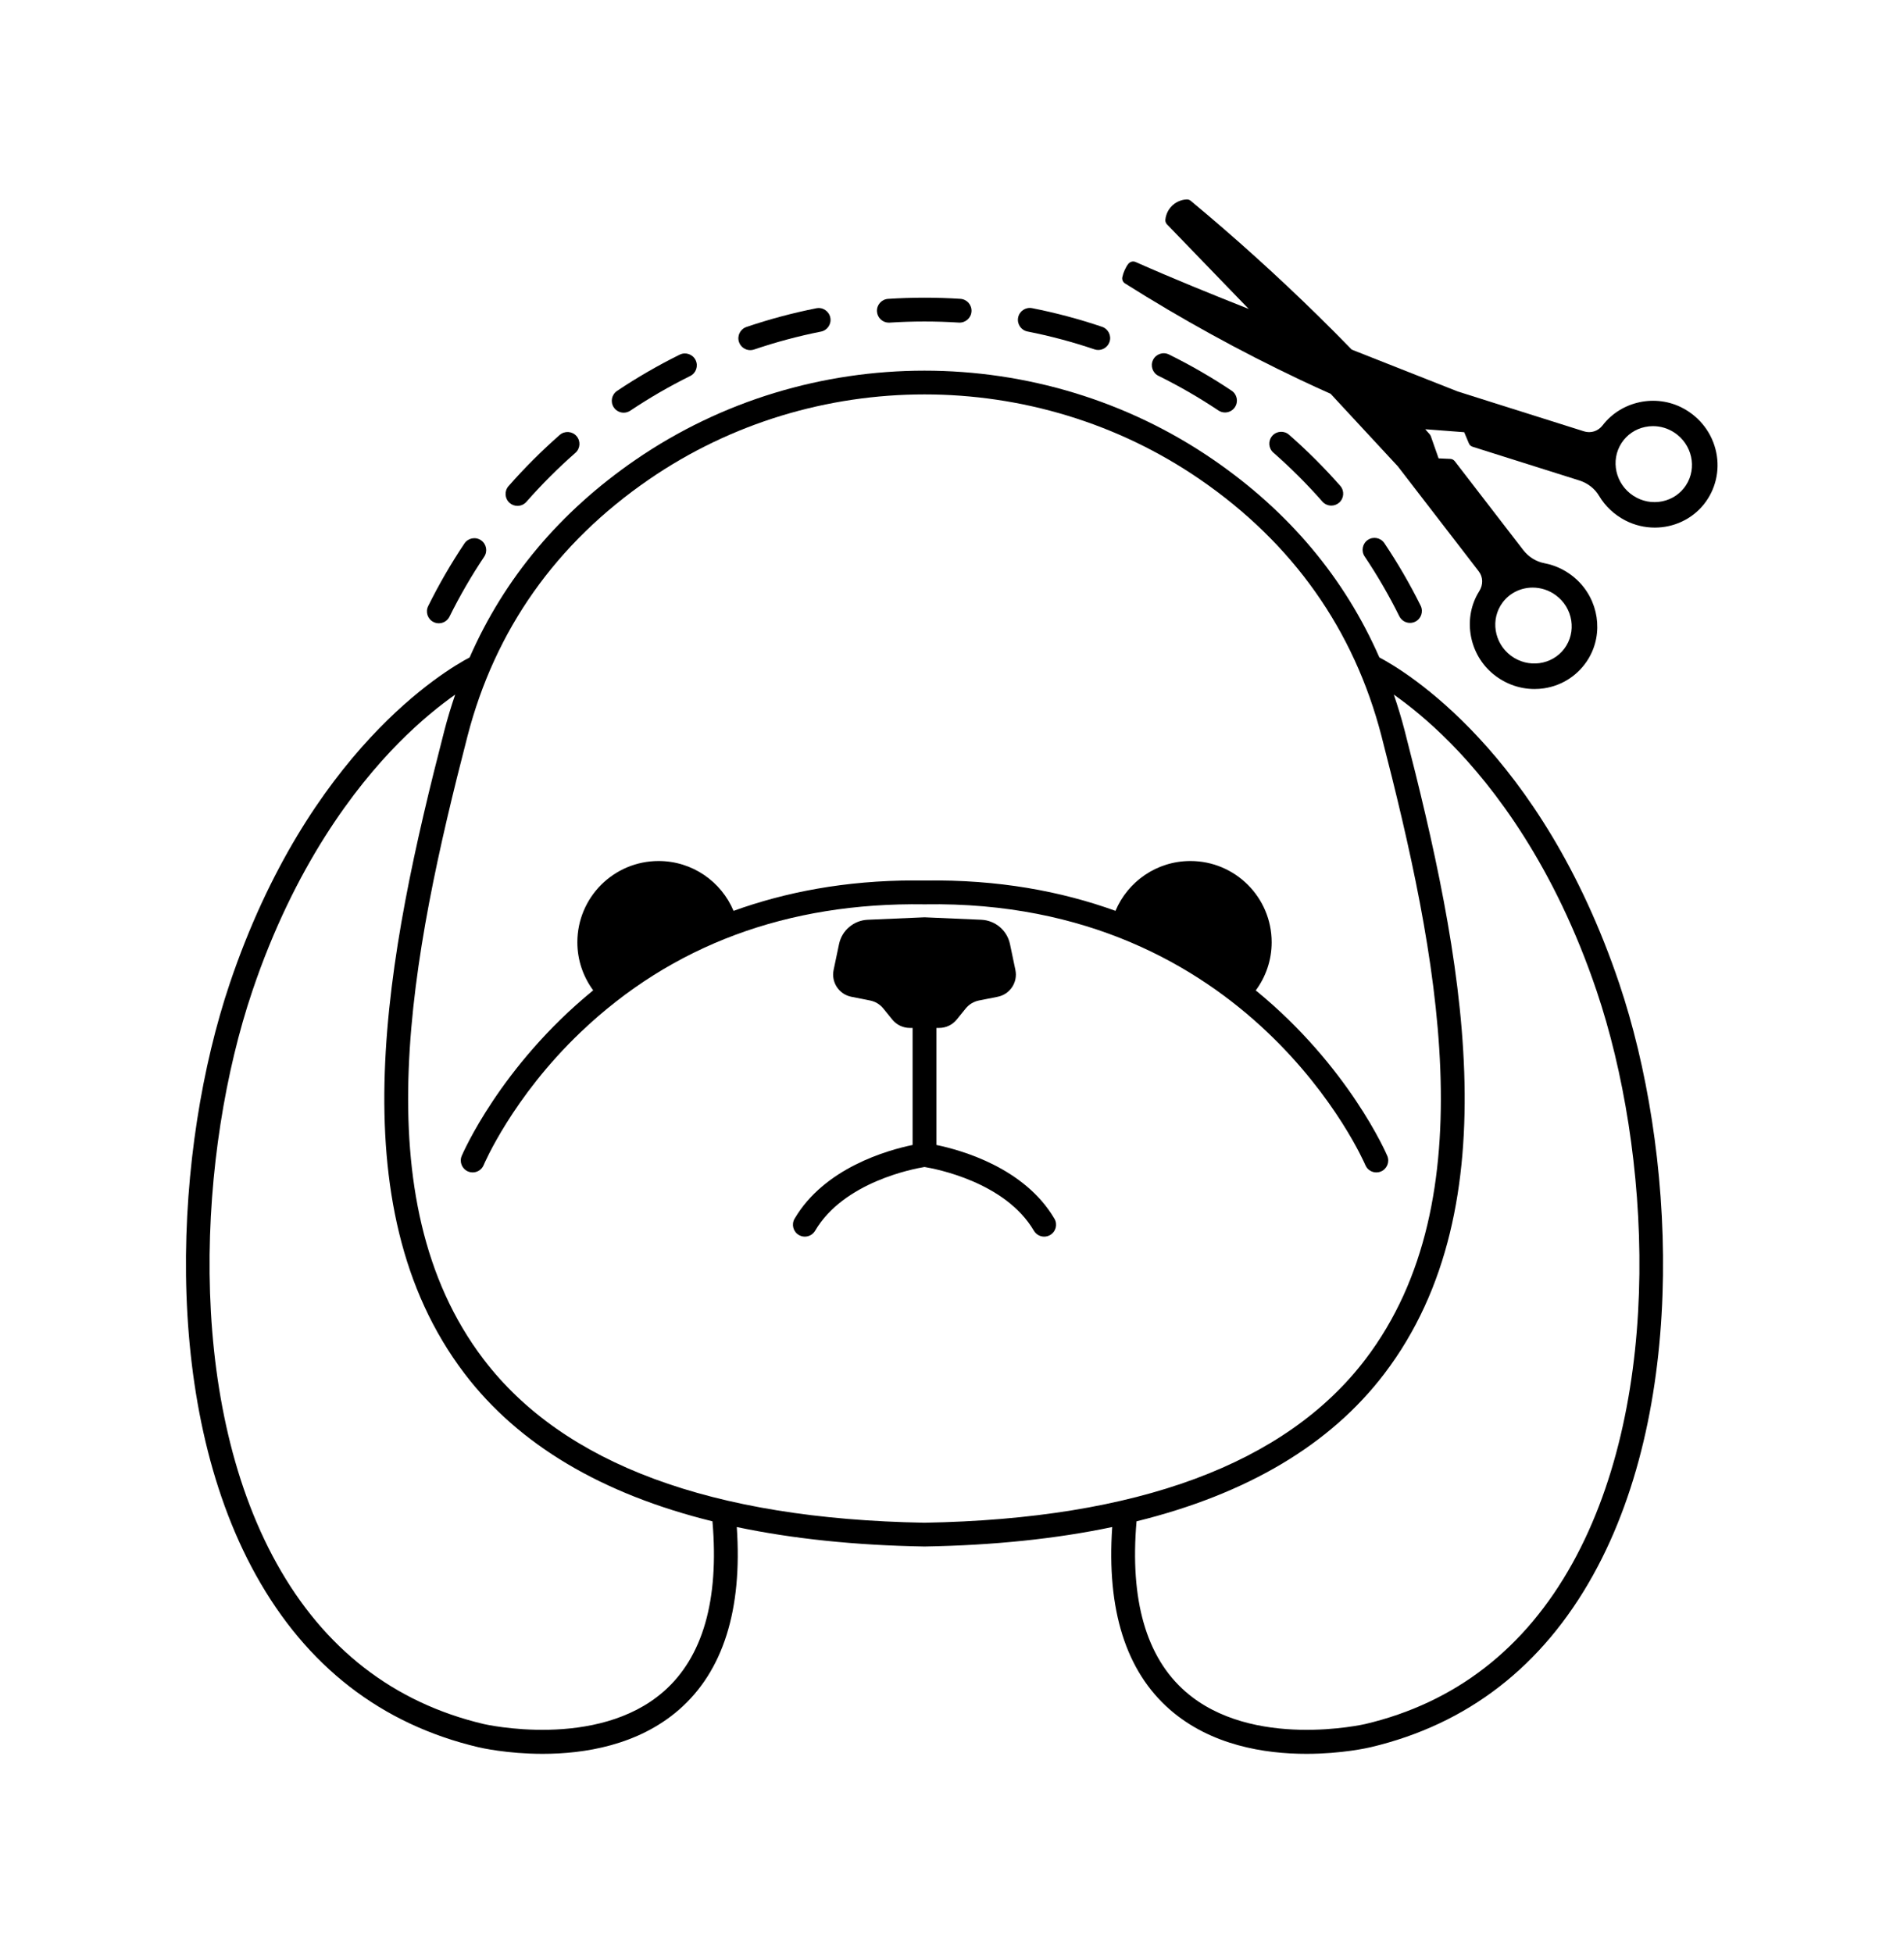
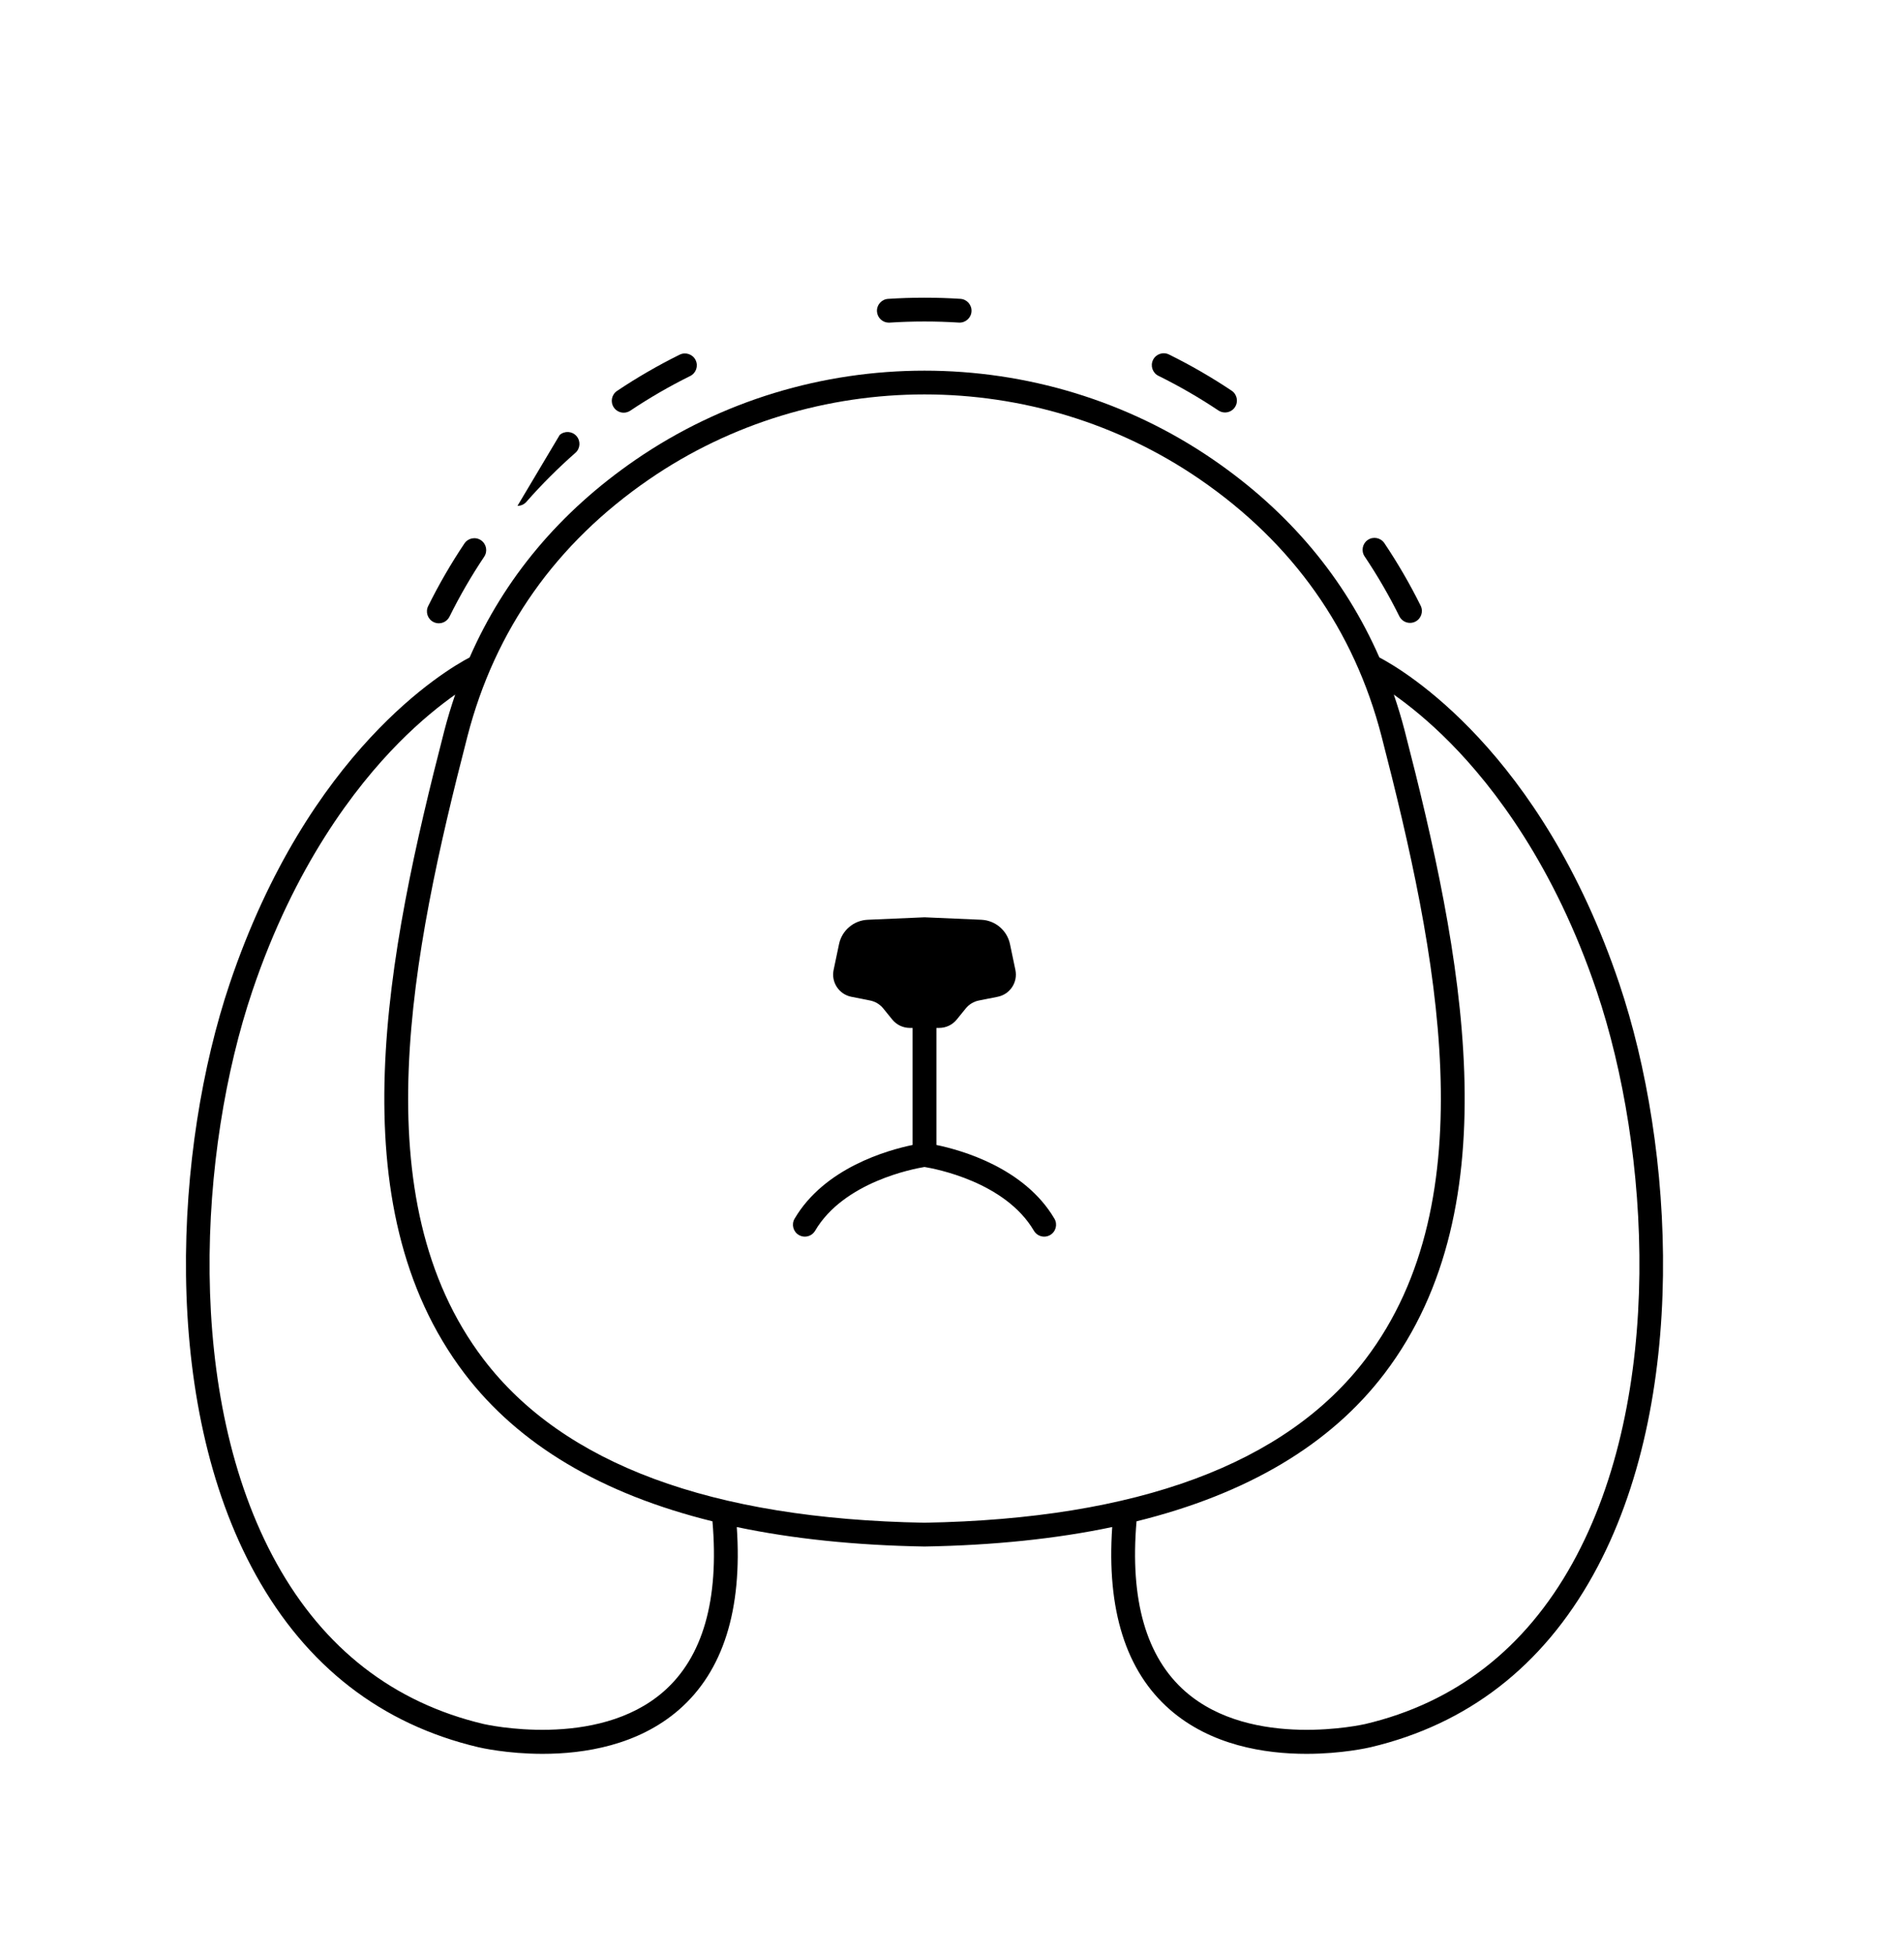
<svg xmlns="http://www.w3.org/2000/svg" viewBox="0 0 302.363 310.068" height="310.068" width="302.363" xml:space="preserve" id="svg2">
  <defs id="defs6">
    <clipPath id="clipPath18" clipPathUnits="userSpaceOnUse">
      <path id="path16" d="M 0,232.551 H 226.772 V 0 H 0 Z" />
    </clipPath>
  </defs>
  <g transform="matrix(1.333,0,0,-1.333,0,310.068)" id="g10">
    <g id="g12">
      <g clip-path="url(#clipPath18)" id="g14">
        <g transform="translate(186.369,155.353)" id="g20">
-           <path id="path22" style="fill:#000000;fill-opacity:1;fill-rule:nonzero;stroke:none" d="m 0,0 c -1.478,-1.982 -4.331,-2.365 -6.361,-0.854 -2.029,1.513 -2.478,4.357 -1,6.34 0.869,1.165 2.213,1.778 3.586,1.778 0.962,0 1.939,-0.301 2.775,-0.925 C -0.015,5.605 0.631,4.541 0.818,3.34 1.005,2.145 0.714,0.958 0,0 M 14.489,19.456 C 13.846,18.468 12.85,17.79 11.686,17.545 10.481,17.291 9.246,17.528 8.204,18.21 6.085,19.597 5.46,22.413 6.81,24.486 c 0.642,0.987 1.638,1.666 2.802,1.91 0.315,0.067 0.632,0.1 0.948,0.1 0.89,0 1.766,-0.261 2.535,-0.765 2.119,-1.386 2.744,-4.201 1.394,-6.275 m -34.331,2.252 9.636,-12.501 c 0.525,-0.681 0.56,-1.598 0.05,-2.395 -1.905,-3.039 -1.301,-7.172 1.406,-9.615 1.451,-1.308 3.297,-2.015 5.194,-2.015 0.377,0 0.757,0.028 1.135,0.085 2.219,0.332 4.15,1.624 5.3,3.544 1.816,3.031 1.21,6.998 -1.439,9.431 -1.081,0.992 -2.401,1.658 -3.817,1.925 -0.994,0.188 -1.894,0.75 -2.536,1.583 l -8.146,10.569 c -0.128,0.165 -0.321,0.266 -0.53,0.275 l -1.396,0.063 -0.925,2.634 c -0.029,0.084 -0.075,0.163 -0.134,0.23 -0.175,0.2 -0.358,0.404 -0.534,0.606 l 4.643,-0.354 0.558,-1.331 c 0.08,-0.192 0.241,-0.339 0.44,-0.402 L 1.778,20.026 c 1.005,-0.318 1.842,-0.97 2.358,-1.839 0.739,-1.24 1.819,-2.251 3.122,-2.924 1.117,-0.576 2.322,-0.853 3.513,-0.853 2.217,0 4.384,0.962 5.828,2.751 1.402,1.743 1.947,4.005 1.493,6.205 -0.467,2.262 -1.921,4.187 -3.99,5.28 C 10.881,30.35 6.795,29.493 4.559,26.597 4.03,25.9 3.159,25.616 2.34,25.875 l -15.042,4.747 -12.63,4.988 c -1.273,1.31 -2.596,2.64 -3.937,3.957 -4.851,4.766 -9.981,9.398 -15.248,13.772 -0.136,0.113 -0.31,0.167 -0.488,0.162 -0.292,-0.014 -1.039,-0.112 -1.68,-0.704 -0.714,-0.653 -0.832,-1.481 -0.852,-1.719 -0.016,-0.203 0.056,-0.403 0.197,-0.549 l 9.735,-10.077 c -4.335,1.72 -9.036,3.627 -13.483,5.596 -0.194,0.086 -0.417,0.081 -0.607,-0.016 -0.167,-0.084 -0.357,-0.227 -0.69,-0.951 -0.125,-0.27 -0.218,-0.554 -0.278,-0.843 -0.059,-0.289 0.066,-0.584 0.316,-0.742 6.715,-4.241 13.752,-8.112 20.915,-11.503 1.206,-0.57 2.402,-1.12 3.583,-1.647 z" />
-         </g>
+           </g>
        <g transform="translate(61.648,172.352)" id="g24">
-           <path id="path26" style="fill:#000000;fill-opacity:1;fill-rule:nonzero;stroke:none" d="m 0,0 c 0.394,0 0.785,0.163 1.065,0.482 1.808,2.059 3.771,4.021 5.835,5.833 0.589,0.516 0.647,1.412 0.13,2 -0.515,0.588 -1.412,0.646 -2,0.13 C 2.875,6.553 0.824,4.503 -1.064,2.353 -1.581,1.765 -1.523,0.869 -0.935,0.353 -0.666,0.116 -0.332,0 0,0" />
+           <path id="path26" style="fill:#000000;fill-opacity:1;fill-rule:nonzero;stroke:none" d="m 0,0 c 0.394,0 0.785,0.163 1.065,0.482 1.808,2.059 3.771,4.021 5.835,5.833 0.589,0.516 0.647,1.412 0.13,2 -0.515,0.588 -1.412,0.646 -2,0.13 " />
        </g>
        <g transform="translate(51.65,158.512)" id="g28">
          <path id="path30" style="fill:#000000;fill-opacity:1;fill-rule:nonzero;stroke:none" d="m 0,0 c 0.202,-0.1 0.416,-0.147 0.627,-0.147 0.522,0 1.025,0.29 1.272,0.789 1.215,2.457 2.606,4.859 4.134,7.14 C 6.469,8.432 6.295,9.313 5.645,9.748 4.994,10.186 4.113,10.01 3.679,9.36 2.082,6.977 0.628,4.466 -0.642,1.899 -0.989,1.197 -0.702,0.347 0,0" />
        </g>
        <g transform="translate(157.538,172.865)" id="g32">
-           <path id="path34" style="fill:#000000;fill-opacity:1;fill-rule:nonzero;stroke:none" d="m 0,0 c 0.28,-0.318 0.671,-0.481 1.065,-0.481 0.332,0 0.666,0.116 0.935,0.353 0.588,0.517 0.646,1.412 0.129,2 -1.893,2.152 -3.945,4.2 -6.099,6.088 -0.589,0.516 -1.484,0.457 -2,-0.132 -0.516,-0.589 -0.457,-1.484 0.132,-2 C -3.776,4.021 -1.812,2.06 0,0" />
-         </g>
+           </g>
        <g transform="translate(74.302,183.451)" id="g36">
          <path id="path38" style="fill:#000000;fill-opacity:1;fill-rule:nonzero;stroke:none" d="M 0,0 C 0.271,0 0.545,0.078 0.787,0.24 3.066,1.765 5.468,3.154 7.924,4.369 8.625,4.715 8.914,5.565 8.566,6.267 8.219,6.969 7.369,7.256 6.668,6.91 4.102,5.641 1.592,4.189 -0.79,2.595 -1.44,2.16 -1.615,1.28 -1.179,0.629 -0.906,0.221 -0.458,0 0,0" />
        </g>
        <g transform="translate(167.978,158.412)" id="g40">
          <path id="path42" style="fill:#000000;fill-opacity:1;fill-rule:nonzero;stroke:none" d="m 0,0 c 0.211,0 0.426,0.047 0.628,0.147 0.702,0.348 0.989,1.199 0.641,1.9 -1.271,2.564 -2.725,5.071 -4.323,7.452 -0.437,0.649 -1.318,0.824 -1.967,0.387 C -5.671,9.45 -5.844,8.569 -5.408,7.919 -3.879,5.641 -2.487,3.241 -1.271,0.788 -1.023,0.289 -0.521,0 0,0" />
        </g>
        <g transform="translate(145.154,183.715)" id="g44">
          <path id="path46" style="fill:#000000;fill-opacity:1;fill-rule:nonzero;stroke:none" d="m 0,0 c 0.242,-0.162 0.516,-0.239 0.786,-0.239 0.458,0 0.907,0.221 1.18,0.63 0.435,0.651 0.26,1.53 -0.391,1.965 C -0.81,3.951 -3.322,5.401 -5.891,6.668 -6.592,7.015 -7.443,6.727 -7.789,6.024 -8.135,5.322 -7.847,4.473 -7.145,4.126 -4.687,2.914 -2.283,1.525 0,0" />
        </g>
        <g transform="translate(122.41,193.121)" id="g48">
-           <path id="path50" style="fill:#000000;fill-opacity:1;fill-rule:nonzero;stroke:none" d="m 0,0 c 2.696,-0.531 5.379,-1.247 7.974,-2.125 0.151,-0.052 0.304,-0.076 0.455,-0.076 0.591,0 1.142,0.372 1.342,0.963 C 10.022,-0.497 9.625,0.308 8.883,0.559 6.17,1.478 3.366,2.226 0.548,2.781 -0.218,2.931 -0.965,2.433 -1.117,1.665 -1.268,0.896 -0.768,0.151 0,0" />
-         </g>
+           </g>
        <g transform="translate(89.381,190.901)" id="g52">
-           <path id="path54" style="fill:#000000;fill-opacity:1;fill-rule:nonzero;stroke:none" d="M 0,0 C 0.151,0 0.305,0.024 0.456,0.075 3.051,0.957 5.731,1.674 8.422,2.208 9.19,2.359 9.689,3.105 9.537,3.873 9.384,4.641 8.635,5.145 7.871,4.988 5.059,4.431 2.257,3.681 -0.456,2.759 -1.197,2.508 -1.594,1.703 -1.342,0.962 -1.142,0.372 -0.59,0 0,0" />
-         </g>
+           </g>
        <g transform="translate(105.888,194.176)" id="g56">
          <path id="path58" style="fill:#000000;fill-opacity:1;fill-rule:nonzero;stroke:none" d="M 0,0 C 0.031,0 0.062,0.001 0.093,0.003 2.822,0.181 5.613,0.181 8.344,0.007 9.12,-0.041 9.799,0.55 9.849,1.332 9.898,2.113 9.306,2.787 8.524,2.836 5.673,3.019 2.758,3.017 -0.09,2.832 -0.872,2.781 -1.464,2.106 -1.413,1.326 -1.364,0.576 -0.741,0 0,0" />
        </g>
        <g transform="translate(187.321,46.382)" id="g60">
          <path id="path62" style="fill:#000000;fill-opacity:1;fill-rule:nonzero;stroke:none" d="m 0,0 c -5.64,-10.16 -13.943,-16.599 -24.678,-19.136 -0.134,-0.031 -13.489,-3.072 -21.42,3.868 -4.679,4.093 -6.632,10.918 -5.824,20.279 13.191,3.256 23.093,9.13 29.536,17.6 15.285,20.092 9.253,50.079 2.399,76.611 -0.376,1.454 -0.811,2.872 -1.285,4.266 1.784,-1.257 4.14,-3.131 6.751,-5.774 C -9.354,92.481 -2.137,83.105 2.903,68.153 9.259,49.297 11.062,19.926 0,0 m -77.183,4.845 c -25.367,0.444 -43.044,6.998 -52.54,19.482 -14.517,19.082 -8.598,48.298 -1.911,74.186 3.279,12.692 10.554,22.988 21.625,30.602 9.817,6.753 21.322,10.13 32.826,10.13 11.505,0 23.01,-3.377 32.828,-10.13 11.069,-7.614 18.345,-17.91 21.624,-30.602 6.687,-25.888 12.606,-55.104 -1.911,-74.186 C -34.138,11.843 -51.815,5.289 -77.183,4.845 m -31.084,-20.113 c -7.932,-6.939 -21.287,-3.899 -21.42,-3.868 -10.734,2.537 -19.037,8.976 -24.678,19.136 -11.062,19.926 -9.26,49.297 -2.903,68.153 5.039,14.952 12.257,24.328 17.425,29.561 2.61,2.643 4.966,4.516 6.75,5.774 -0.475,-1.394 -0.909,-2.812 -1.285,-4.266 -6.854,-26.532 -12.886,-56.52 2.399,-76.612 6.443,-8.469 16.345,-14.343 29.536,-17.599 0.808,-9.361 -1.145,-16.186 -5.824,-20.279 m 85.273,123.185 c -4.137,9.442 -10.747,17.338 -19.755,23.534 -20.596,14.166 -48.271,14.165 -68.867,0 -9.008,-6.196 -15.618,-14.092 -19.755,-23.534 -2.874,-1.509 -19.237,-11.131 -28.584,-38.858 -6.548,-19.429 -8.368,-49.757 3.112,-70.435 6.044,-10.887 14.961,-17.79 26.503,-20.518 0.278,-0.066 3.442,-0.792 7.658,-0.792 4.962,0 11.382,1.005 16.27,5.274 5.243,4.578 7.545,11.892 6.866,21.743 6.667,-1.402 14.119,-2.178 22.339,-2.32 l 0.024,-0.001 0.025,0.001 c 8.22,0.142 15.672,0.918 22.339,2.32 -0.679,-9.851 1.624,-17.165 6.866,-21.743 4.889,-4.269 11.308,-5.274 16.27,-5.274 4.216,0 7.38,0.726 7.657,0.791 11.544,2.729 20.461,9.632 26.505,20.52 11.479,20.678 9.659,51.006 3.11,70.434 -9.347,27.729 -25.711,37.351 -28.583,38.858" />
        </g>
        <g transform="translate(163.968,92.954)" id="g64">
-           <path id="path66" style="fill:#000000;fill-opacity:1;fill-rule:nonzero;stroke:none" d="m 0,0 c 0.181,0 0.365,0.035 0.542,0.108 0.723,0.3 1.066,1.128 0.767,1.85 -0.077,0.188 -4.575,10.658 -15.673,19.722 1.184,1.606 1.893,3.585 1.893,5.733 0,5.346 -4.334,9.68 -9.68,9.68 -4.018,0 -7.462,-2.449 -8.926,-5.935 -6.433,2.322 -13.962,3.748 -22.724,3.61 -0.002,0 -0.003,0 -0.004,0 -0.411,0.007 -0.818,0.01 -1.224,0.01 -8.268,0 -15.404,-1.408 -21.549,-3.623 -1.463,3.488 -4.909,5.938 -8.928,5.938 -5.346,0 -9.68,-4.334 -9.68,-9.68 0,-2.145 0.706,-4.12 1.887,-5.724 -11.102,-9.066 -15.589,-19.543 -15.667,-19.731 -0.299,-0.722 0.045,-1.55 0.767,-1.85 0.178,-0.073 0.361,-0.108 0.542,-0.108 0.556,0 1.083,0.329 1.31,0.874 0.033,0.08 3.404,8.051 11.544,15.821 10.874,10.381 24.655,15.483 40.951,15.239 0.008,0 0.016,0 0.024,0 0.003,0 0.007,10e-4 0.01,10e-4 0.004,0 0.008,-10e-4 0.013,-10e-4 C -14.994,32.582 -1.442,1.191 -1.31,0.874 -1.083,0.329 -0.556,0 0,0" />
-         </g>
+           </g>
        <g transform="translate(111.559,96.223)" id="g68">
          <path id="path70" style="fill:#000000;fill-opacity:1;fill-rule:nonzero;stroke:none" d="m 0,0 v 13.943 h 0.328 c 0.813,0 1.582,0.367 2.093,0.998 l 1.072,1.322 c 0.397,0.489 0.951,0.823 1.569,0.946 l 2.234,0.444 c 1.471,0.292 2.42,1.728 2.112,3.196 l -0.645,3.079 c -0.343,1.633 -1.75,2.827 -3.417,2.899 l -6.764,0.293 v 0 H -1.42 -1.422 v 0 l -6.763,-0.293 c -1.668,-0.072 -3.075,-1.266 -3.417,-2.899 l -0.646,-3.079 c -0.308,-1.468 0.642,-2.904 2.112,-3.196 l 2.235,-0.444 c 0.617,-0.123 1.172,-0.457 1.568,-0.946 l 1.072,-1.322 c 0.512,-0.631 1.281,-0.998 2.093,-0.998 h 0.329 V 0 c -2.978,-0.614 -10.498,-2.72 -14.058,-8.783 -0.397,-0.675 -0.171,-1.544 0.504,-1.94 0.226,-0.132 0.473,-0.195 0.716,-0.195 0.487,0 0.96,0.25 1.224,0.699 3.416,5.817 11.728,7.384 13.033,7.597 1.306,-0.213 9.617,-1.78 13.034,-7.597 0.264,-0.449 0.737,-0.699 1.223,-0.699 0.244,0 0.491,0.063 0.717,0.195 0.675,0.396 0.901,1.265 0.504,1.94 C 10.497,-2.72 2.977,-0.614 0,0" />
        </g>
      </g>
    </g>
  </g>
</svg>